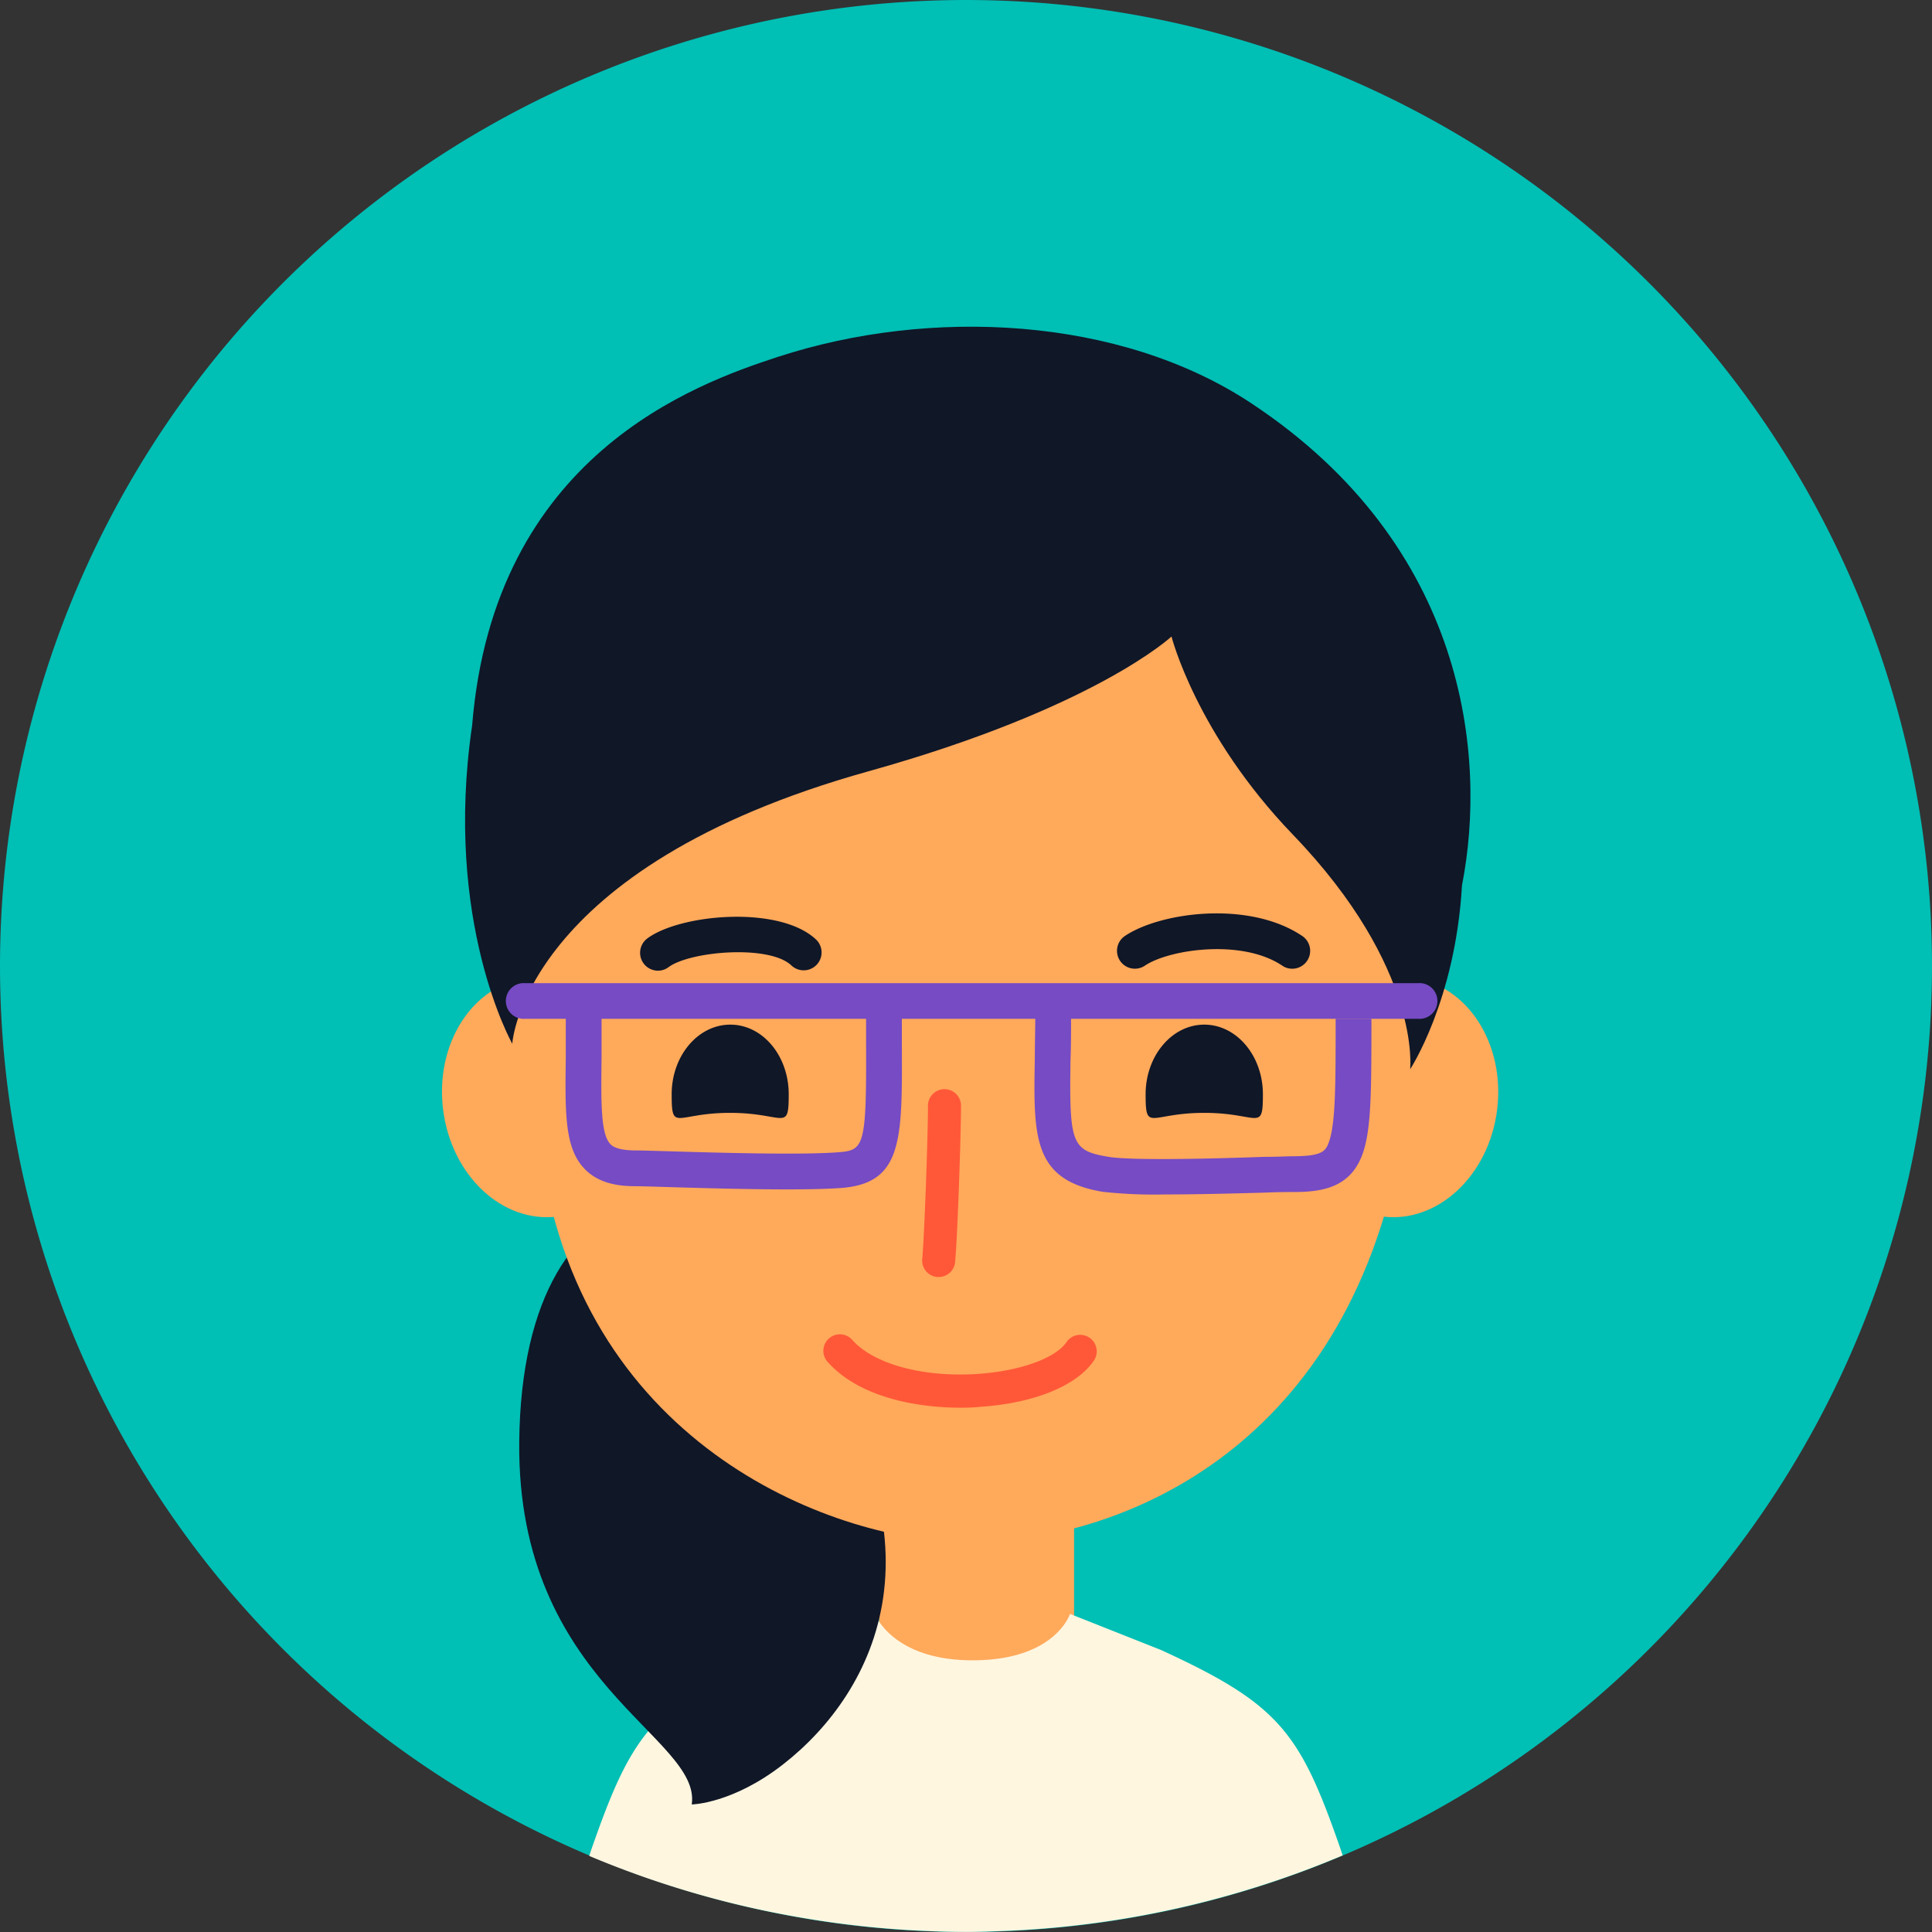
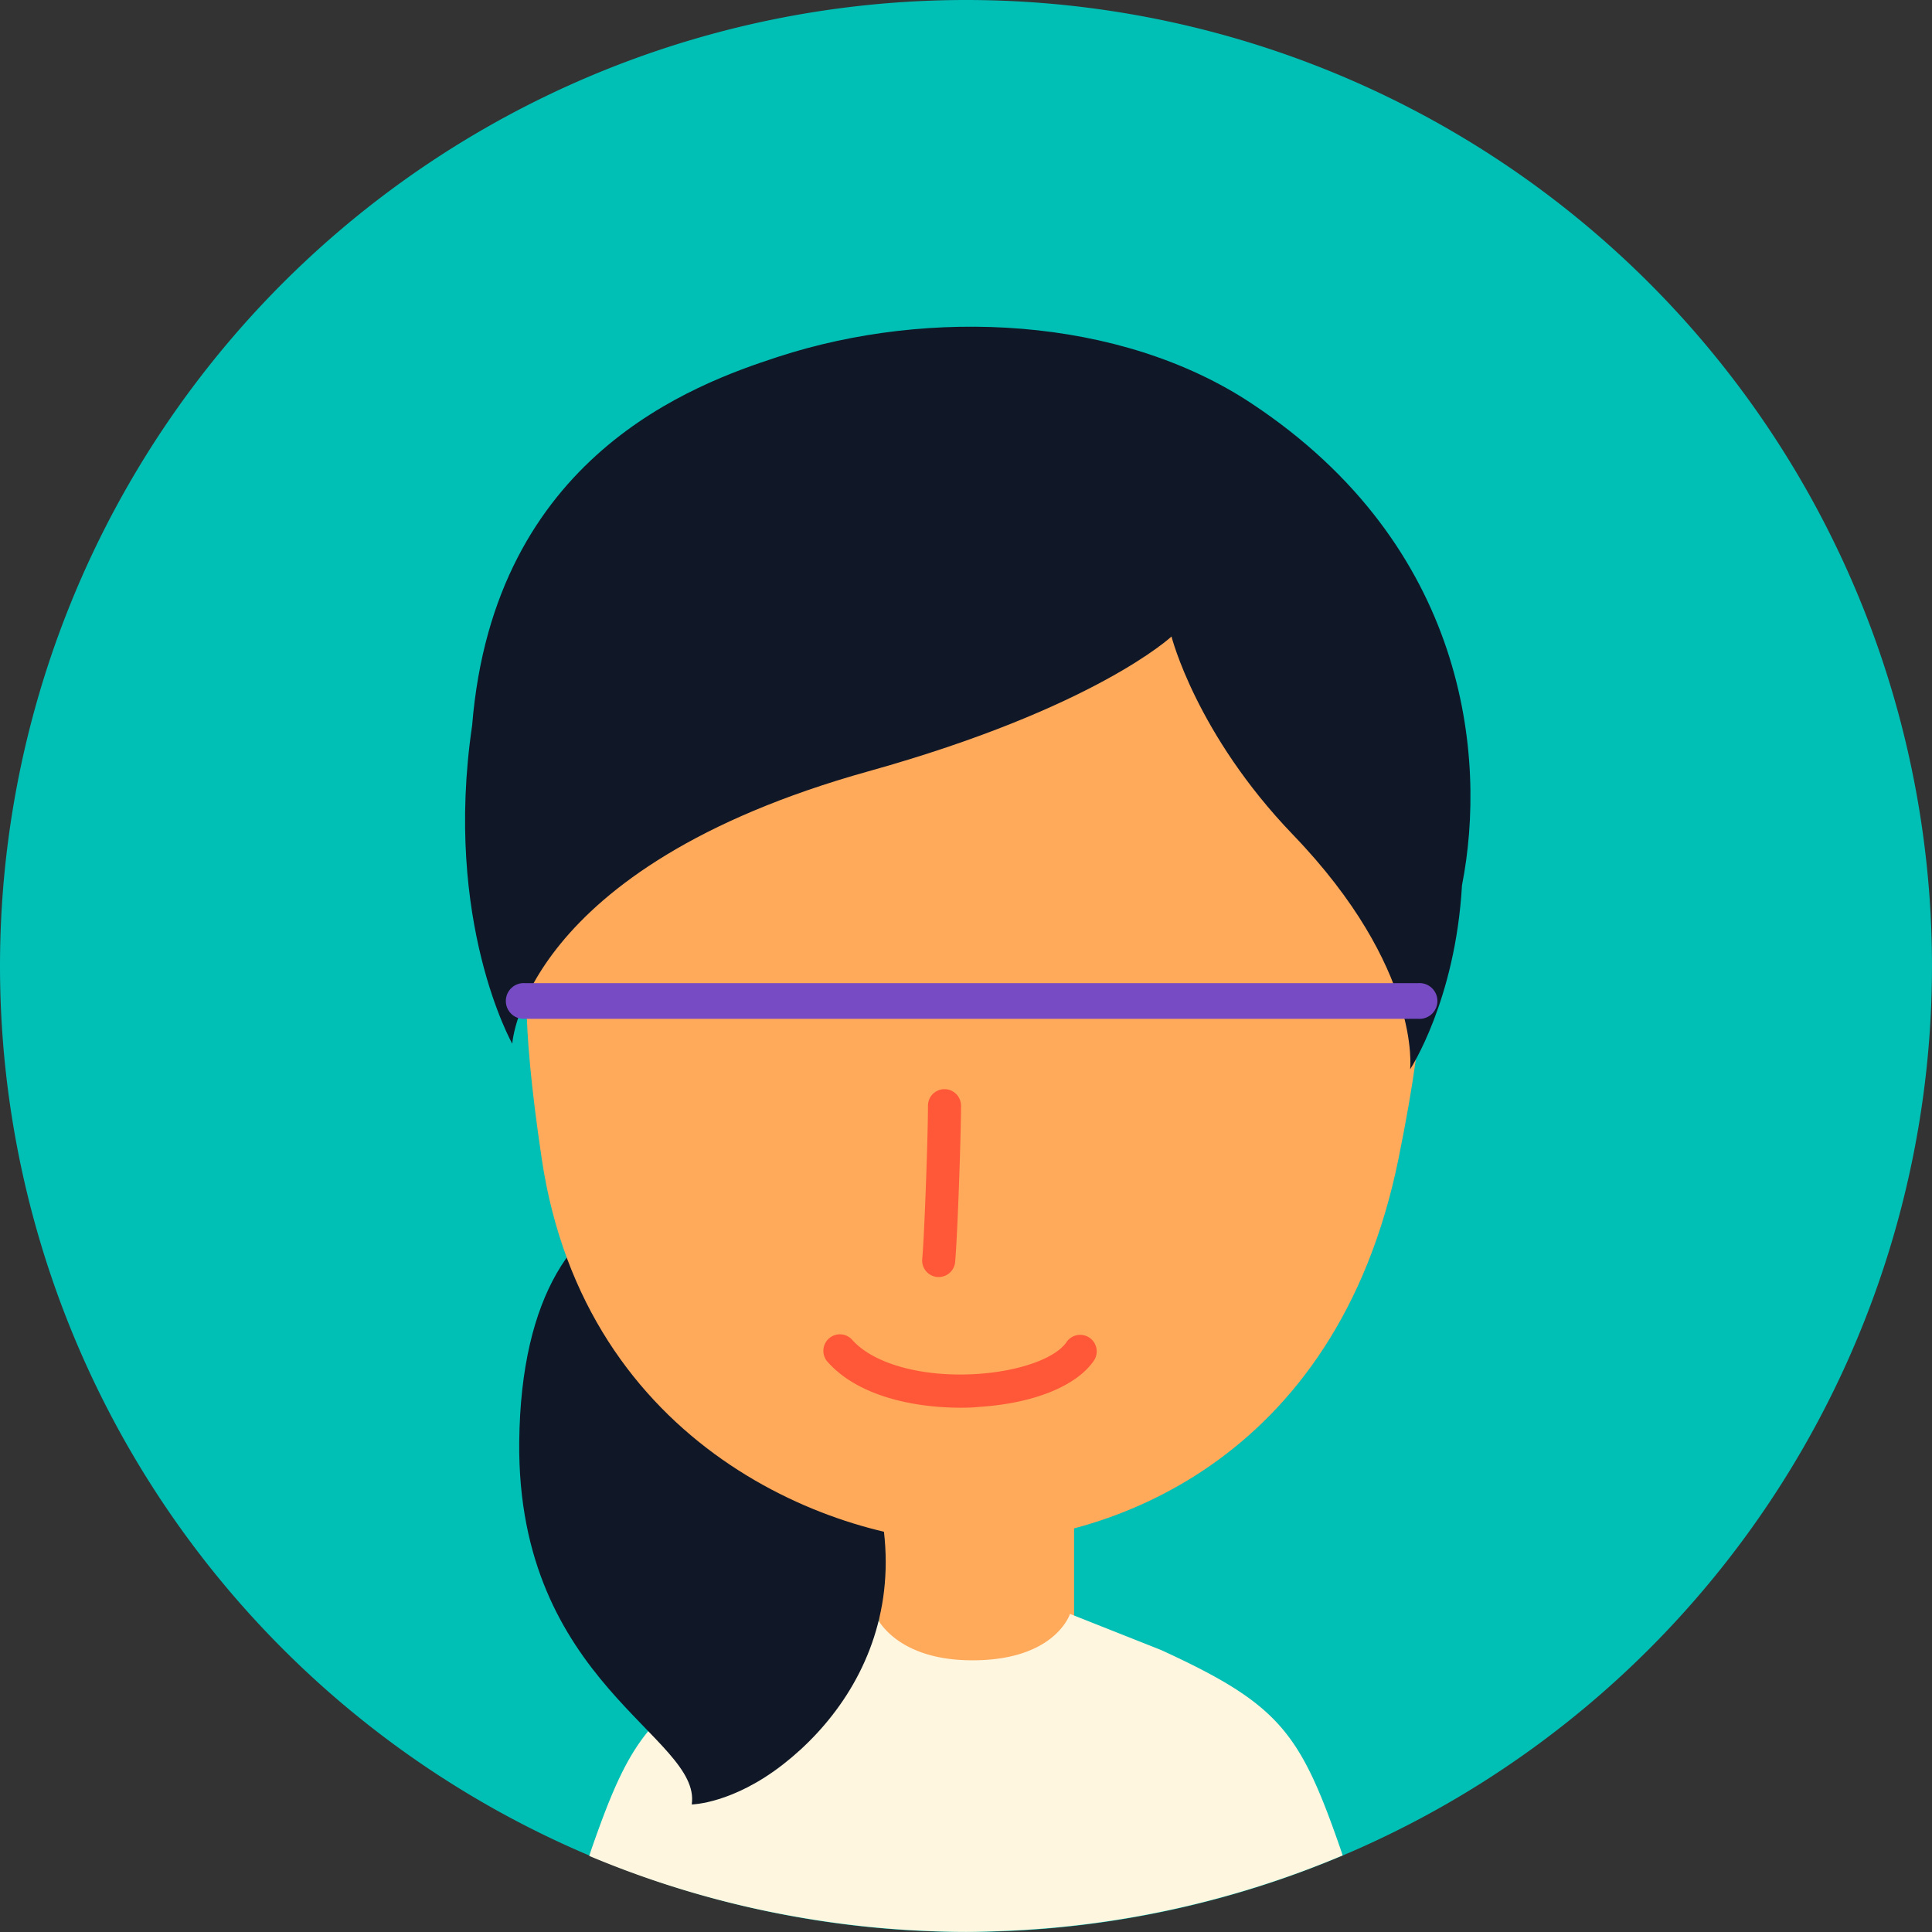
<svg xmlns="http://www.w3.org/2000/svg" viewBox="0 0 256 256">
  <rect x="0" y="0" width="256" height="256" fill="#333333" stroke="none" />
  <defs>
    <style>.cls-2{fill:#ffa95b}.cls-4{fill:#101727}.cls-5{fill:#ff5838}.cls-6{fill:#764bc4}</style>
  </defs>
  <g id="Слой_2" data-name="Слой 2">
    <g id="Слой_1-2" data-name="Слой 1">
      <path d="M0 128A128 128 0 1 0 128 0 128 128 0 0 0 0 128Z" style="fill:#00bfb5" />
      <path class="cls-2" d="M116.48 196.91h25.84v39.89h-25.84z" />
      <path d="M177.56 244.81c-5.33-15.31-8.08-19-23.7-26.17l-12.08-4.79s-1.92 6.15-12.92 6.15c-10.62 0-12.92-6.12-12.92-6.12l-14.28 5c-15.19 7.06-18 11-23.22 25.95-.11.31-.23.68-.36 1.09a127.42 127.42 0 0 0 27.53 8.08 128.79 128.79 0 0 0 16.67 1.84c1.9.09 3.8.15 5.72.15 1.77 0 3.52-.07 5.27-.14a128.39 128.39 0 0 0 44.64-10c-.12-.36-.24-.73-.35-1.04Z" style="fill:#fff6e0" />
      <path class="cls-4" d="M85.2 159.15c-8.8 2.67-16.2 12.14-16.4 31.95-.29 32 24.19 39 22.86 48 0 0 5.42-.08 12.14-5.34 12.27-9.59 22.71-30 .87-57.82S94 156.48 85.2 159.15Z" />
-       <path class="cls-2" d="M85.08 143.76c1.08 8.73-3.94 16.53-11.23 17.44s-14.06-5.44-15.14-14.2 3.95-16.53 11.23-17.43S84 135 85.08 143.76ZM172 143.76c-1.08 8.73 3.95 16.53 11.23 17.44s14.07-5.44 15.15-14.17-3.95-16.53-11.24-17.43-14.06 5.4-15.14 14.16Z" />
      <path class="cls-2" d="M177.59 73.45c-10.71-15.18-21.7-15.65-39.42-16.39h-19.26c-17.72.74-28.71 1.21-39.41 16.39s-6.65 19.12-5.81 37.45c.64 13.84-7.64 4.13-1.91 42.63s39.17 50.86 56.76 50.86 48.53-10.33 56.77-50.86-2.56-28.79-1.92-42.63c.85-18.33 4.9-22.26-5.8-37.45Z" />
      <path class="cls-4" d="M165.87 53.48c-17.48-11.6-42.68-12.76-62.8-6.19-11 3.59-37.61 13.09-40.51 48.84-3.83 26 5.32 42.17 5.32 42.17s1.33-23.31 47.2-36.1c30.06-8.39 40.15-17.86 40.15-17.86s3.26 12.92 16.08 26.25c17.09 17.75 15.54 31.09 15.54 31.09s6-9.09 6.87-24.37c3.36-17.08.59-44.98-27.85-63.83Z" />
      <path class="cls-5" d="M124.4 169.21h-.2a2.19 2.19 0 0 1-2-2.37c.3-3.32.76-16.35.76-20.33a2.19 2.19 0 0 1 4.38 0c0 3.79-.45 17-.78 20.72a2.18 2.18 0 0 1-2.16 1.98ZM127.33 186.53c-6.29 0-13.6-1.55-17.6-6a2.19 2.19 0 1 1 3.25-2.93c2.89 3.19 9.43 4.94 16.61 4.45 5.55-.38 10.27-2.07 11.73-4.22a2.19 2.19 0 0 1 3.62 2.47c-2.29 3.34-7.91 5.63-15.05 6.11-.83.09-1.68.12-2.56.12Z" />
-       <path class="cls-4" d="M87.18 128.62a2.37 2.37 0 0 1-1.41-4.27c4.4-3.27 17.64-4.43 22.42.2a2.37 2.37 0 0 1-3.3 3.4c-2.91-2.82-13.44-1.92-16.3.2a2.32 2.32 0 0 1-1.41.47ZM171.22 128.36a2.29 2.29 0 0 1-1.32-.41c-5.35-3.59-15-2.15-18.19 0a2.37 2.37 0 1 1-2.65-3.93c4.68-3.15 16.43-4.75 23.49 0a2.37 2.37 0 0 1-1.33 4.34ZM167.34 145c0 5.09-.57 2.46-7.77 2.46s-7.77 2.63-7.77-2.46 3.48-9.23 7.77-9.23 7.77 4.13 7.77 9.23ZM104.51 145c0 5.09-.57 2.46-7.77 2.46S89 150.09 89 145s3.48-9.23 7.77-9.23 7.74 4.13 7.74 9.23Z" />
      <path class="cls-6" d="M187.94 135H69.55a2.37 2.37 0 1 1 0-4.73h118.39a2.37 2.37 0 1 1 0 4.73Z" />
-       <path class="cls-6" d="M104.25 157.6c-5.26 0-11.46-.18-15.76-.31-2-.06-3.57-.11-4.21-.11-2 0-4.78-.23-6.76-2.24-2.7-2.73-2.65-7.29-2.55-14.84v-5.14a2.37 2.37 0 1 1 4.74 0v5.2c-.07 5.88-.13 10.13 1.18 11.45.2.21.82.83 3.39.83.66 0 2.24.05 4.35.11 6.1.18 17.44.52 22.47.13 3.36-.26 3.72-.73 3.66-14.09v-4.24a2.37 2.37 0 1 1 4.74 0v4.22c.06 12.5.08 18.2-8 18.84-1.88.14-4.43.19-7.25.19ZM154.25 158.27a61.86 61.86 0 0 1-8.13-.35c-9.28-1.54-9.19-7.28-9-17.7 0-1.75.06-3.71.06-5.87a2.37 2.37 0 0 1 4.74 0c0 2.19 0 4.17-.07 6-.18 11.29.15 12.13 5.07 12.94 3.19.53 14.88.21 20.5 0 1.83 0 3.21-.08 3.82-.08 4 0 4.42-.67 4.87-1.94.87-2.51.87-7.69.87-16.28h4.74c0 9.4 0 14.58-1.15 17.85-1.65 4.71-5.68 5.11-9.33 5.11-.59 0-1.92 0-3.7.08-4.54.13-9.31.24-13.29.24Z" />
    </g>
  </g>
</svg>